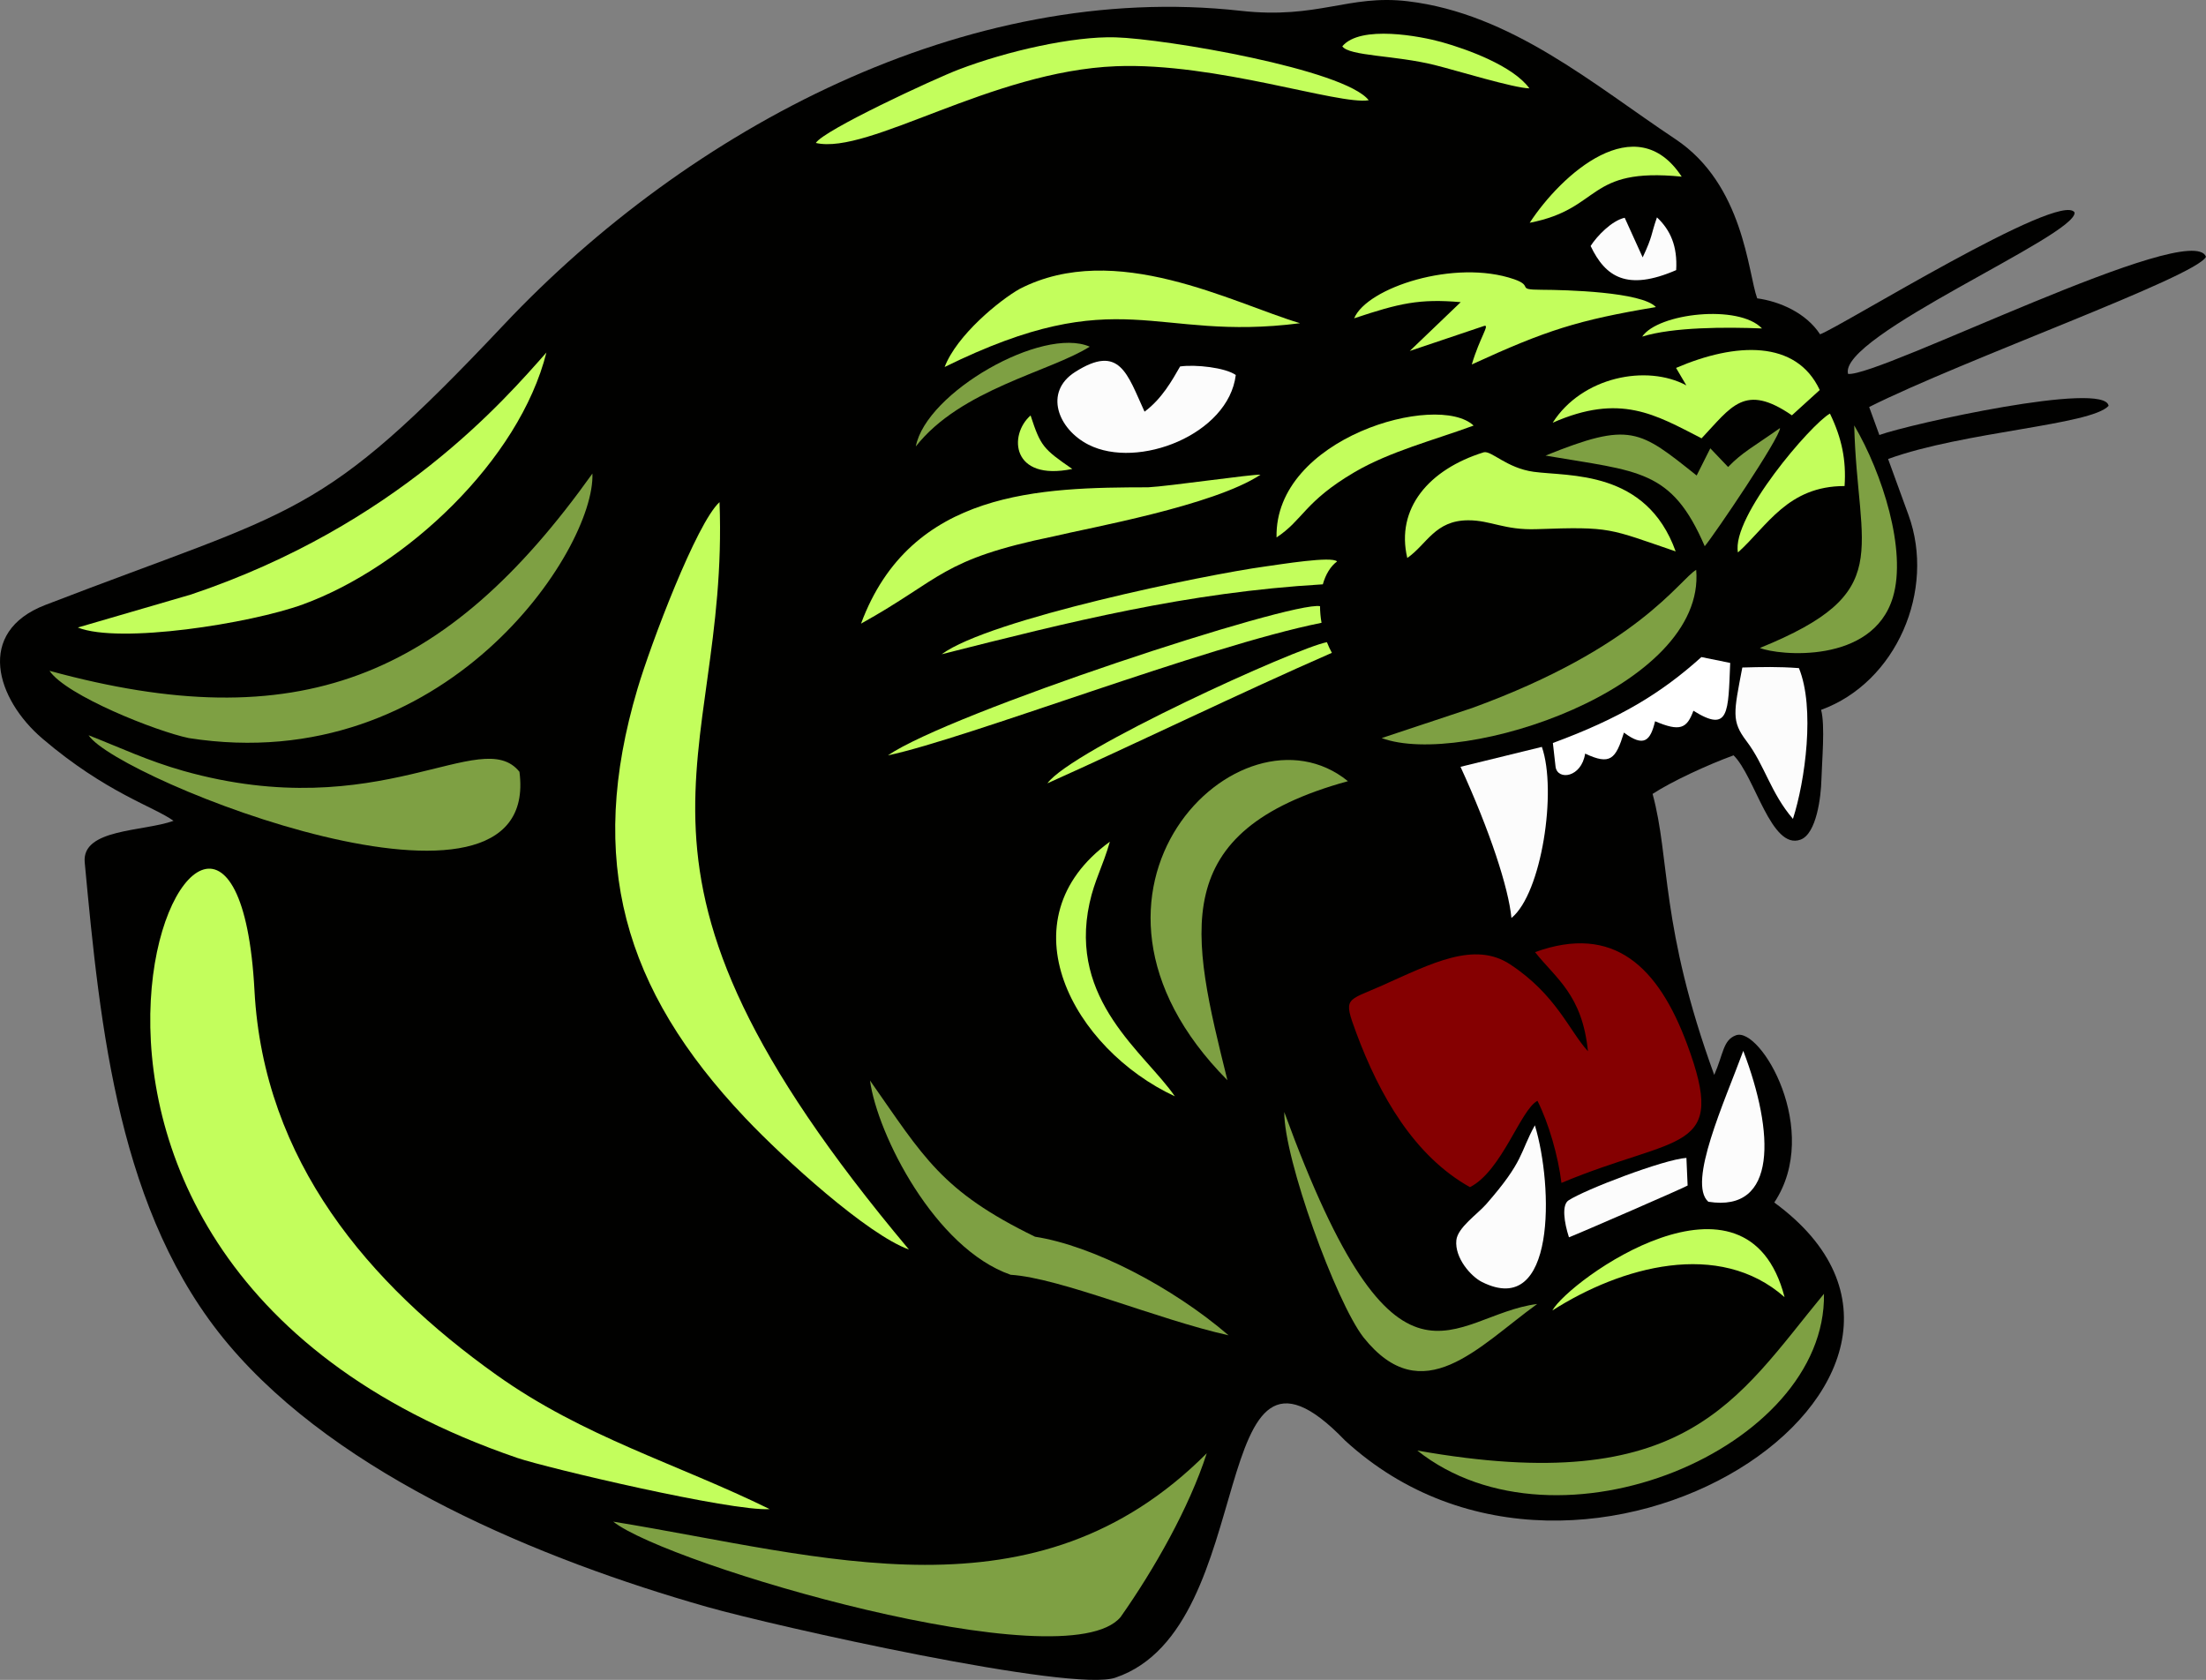
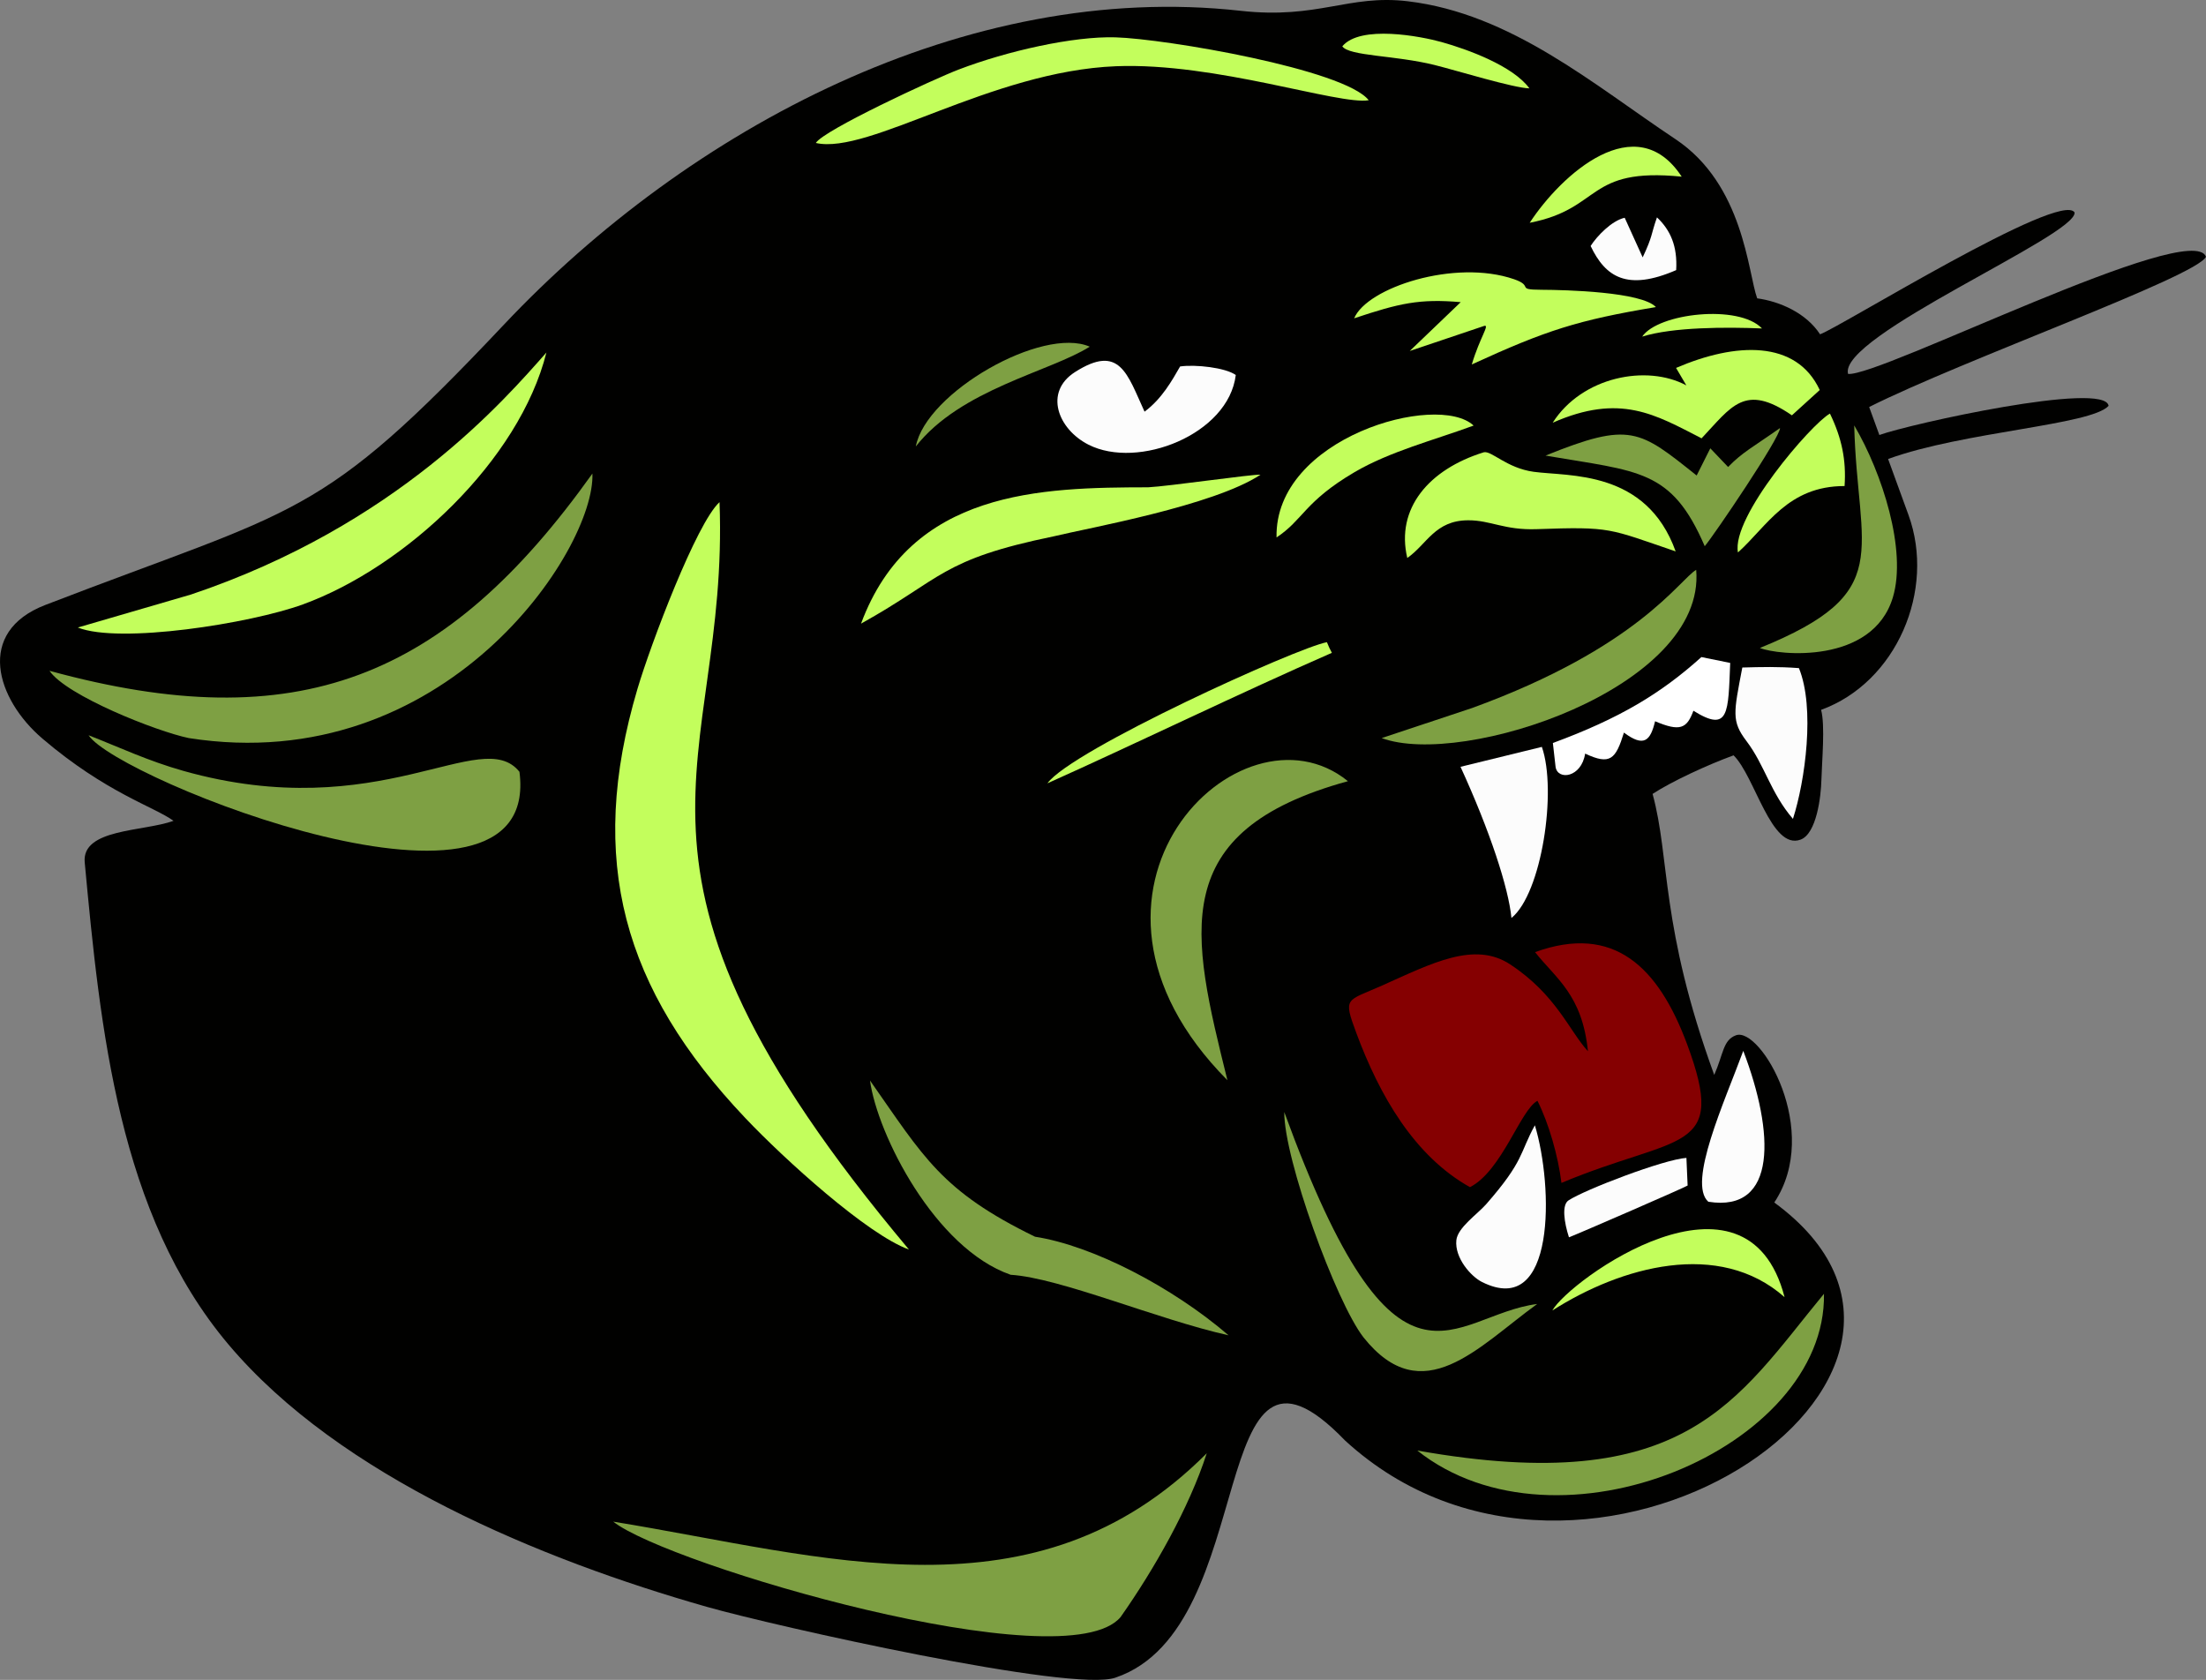
<svg xmlns="http://www.w3.org/2000/svg" xml:space="preserve" width="101.629mm" height="77.394mm" version="1.1" style="shape-rendering:geometricPrecision; text-rendering:geometricPrecision; image-rendering:optimizeQuality; fill-rule:evenodd; clip-rule:evenodd" viewBox="0 0 1318.42 1004.02">
  <rect x="0" y="0" width="1318.42" height="1004.02" fill="#808080" stroke="none" />
  <defs>
    <style type="text/css">
   
    .fil0 {fill:#010100}
    .fil3 {fill:#7EA043}
    .fil2 {fill:#850001}
    .fil1 {fill:#C3FE5C}
    .fil4 {fill:#FCFCFC}
    .fil5 {fill:white}
   
  </style>
  </defs>
  <g id="Vrstva_x0020_1">
    <path class="fil0" d="M103.7 490.59c-17.9,6.52 -54.96,4.59 -53.07,24.84 9.3,99.36 20.2,210.24 85.88,288.1 66.71,79.09 186.79,128.62 285.92,156.85 40.21,11.45 218.96,51.52 244.33,42.28 88.03,-29.95 52.55,-229.56 137.08,-141.72 143.19,131.43 398.59,-38.25 256.56,-142.22 28.56,-43.02 -8.31,-105.26 -22.88,-99.95 -7.82,2.85 -7.45,11.06 -13.01,23.69 -32.34,-88.79 -26.27,-129.23 -36.84,-167.96 11.52,-7.52 32.86,-17.38 48.4,-23.05 12.79,12.51 22.44,56.8 40,50.4 9.62,-3.51 12.24,-25.67 12.5,-35.83 0.28,-10.79 2.32,-32.55 -0.19,-41.75 45.15,-16.44 68.56,-71.65 52.23,-116.48l-12.19 -33.46c45.05,-16.41 121.18,-20.16 131.78,-31.76 -2.01,-15.07 -119.06,10.88 -137,17.42l-6.09 -16.73c56,-28.14 195.5,-77.82 201.3,-89.79 -8.35,-22.93 -195.18,71.87 -213.91,70.02 -6.14,-22.5 136.88,-82.77 135.37,-96.5 -8.24,-13.34 -139.66,68.28 -152.11,72.82 -8.32,-12.75 -23.99,-19.62 -37.58,-21.5 -5.55,-15.22 -7.98,-67.97 -48.9,-95.18 -48.85,-32.48 -98.07,-75.03 -159.96,-82.38 -35.44,-4.21 -53.57,10.86 -99.82,5.71 -163.86,-18.25 -329.75,70.34 -440.23,187.47 -111.05,117.73 -121.95,108.94 -274.2,167.65 -41.88,16.15 -29.33,56.32 -1.66,79.92 38.03,32.43 66.85,40.72 78.28,49.09z" />
-     <path class="fil1" d="M459.99 901.97c-55.72,-27.36 -111.11,-43.02 -163.4,-80.29 -75.87,-54.07 -139.04,-127.45 -144.5,-229.66 -12.44,-232.6 -205.21,155.41 157.11,279.37 17,5.82 127.95,32.07 150.79,30.58z" />
    <path class="fil2" d="M878.55 709.53c19.08,-9.74 30.16,-46.23 40.31,-51.6 6.75,13.37 12.37,32.99 14.34,49.07 70.42,-29.49 99.62,-16.99 75.06,-83 -17.1,-45.95 -43.63,-72.01 -90.83,-54.93 12.4,15.73 28.24,25.46 31.61,59.25 -11.29,-12.38 -18.96,-33.77 -46.46,-51.91 -21.43,-14.15 -47.13,-0.5 -76.53,12.61 -21.47,9.57 -23.49,6.7 -15.45,28.35 13.87,37.33 34.6,73.55 67.95,92.18z" />
    <path class="fil1" d="M543.23 746.82c-194.88,-232.12 -107.11,-286.58 -113.2,-446.7 -13.67,12.32 -41.03,84.58 -49.05,111.62 -30.42,102.55 -8.53,179.44 64.39,256.42 23.67,24.99 73.1,69.74 97.85,78.66z" />
    <path class="fil3" d="M721.23 868.58c-102.54,102.88 -228.58,61.39 -354.72,40.88 32.37,25.7 270.51,95.93 303.21,57.03 20.09,-28.55 40.99,-65.32 51.51,-97.91z" />
    <path class="fil3" d="M354.06 283.03c-87.73,123.07 -176.49,158.4 -324.47,117.9 9.96,14.78 63.91,36.22 83.27,40.21 153.23,24.01 242.99,-112.73 241.19,-158.11z" />
    <path class="fil1" d="M113.96 355.39c-22.49,6.56 -44.97,13.11 -67.46,19.67 24.95,9.93 103.14,-2.39 134.5,-13.81 61.44,-22.38 129.38,-86.1 145.56,-150.55 -24.73,27.94 -89.29,103.3 -212.6,144.7z" />
    <path class="fil3" d="M310.45 461.29c-22.75,-28.4 -83.16,32.6 -200.83,-0.54 -21.21,-5.98 -38.19,-14.08 -56.68,-21.3 17.08,26.35 271.26,127.52 257.51,21.84z" />
    <path class="fil3" d="M733.57 645.64c-21.79,-87.86 -36.84,-148.82 72.03,-178.74 -64.16,-52.09 -183.93,65.94 -72.03,178.74z" />
    <path class="fil3" d="M847.05 866.96c83.79,66.51 244.63,-1.23 243.05,-93.68 -52.26,63.35 -82.22,122.21 -243.05,93.68z" />
-     <path class="fil1" d="M564.56 219.35c105.49,-51.93 124.4,-14.84 212.41,-26.17 -40.38,-12.06 -110.43,-49.92 -167.54,-20.52 -11.96,6.73 -37.54,27.56 -44.87,46.69z" />
    <path class="fil1" d="M514.58 372.75c48.85,-27.15 47.54,-38.27 115.18,-52.19 20.74,-5.03 95.47,-18.25 123.58,-36.83 -4.16,-0.46 -55.37,6.97 -67.12,7.52 -63.8,0.12 -141.95,1.44 -171.63,81.5z" />
    <path class="fil1" d="M487.6 85.45c31.63,7.22 104.54,-42.9 179.38,-45.87 59.54,-2.37 133.2,23.34 151.04,20.33 -14.39,-18.47 -121.42,-36.73 -151.38,-37.6 -25.23,-0.73 -64.73,8.18 -93.66,19.24 -14.87,5.68 -80.88,36.3 -85.39,43.9z" />
    <path class="fil3" d="M734.24 798.08c-33.66,-28.93 -81.18,-53.57 -115.65,-58.91 -56.14,-27.35 -66.54,-47.65 -98.64,-93.38 4.44,32.35 38.84,100.38 84.06,116.12 29.65,1.87 88.21,26.86 130.23,36.17z" />
    <path class="fil1" d="M841.06 333.5c11.74,-8.16 16.5,-22.45 36.35,-22.53 13.56,-0.06 21.62,5.99 41.01,5.3 44.84,-1.61 42.89,-0.36 83.04,13.29 -17.53,-48.91 -63.77,-44.69 -84.83,-47.57 -16.18,-2.21 -25.29,-12.81 -29.86,-11.66 -32.9,10.22 -52.69,33.68 -45.7,63.17z" />
    <path class="fil3" d="M879.73 423.19l-53.96 17.94c48.21,17.95 194.04,-29.94 187.96,-100.55 -10.2,6.03 -34.61,46.41 -133.99,82.61z" />
    <path class="fil3" d="M918.7 779.37c-51.43,6.54 -83.37,70.96 -151.15,-114.71 -0.2,27.97 30.79,113.29 47.31,134.62 35.37,44.39 68.64,5.55 103.84,-19.91z" />
    <path class="fil1" d="M809.32 190.25c27.05,-9.04 39.1,-11.8 63.68,-9.66l-30.45 29.18 44.35 -14.94c3.82,-1.29 -2.47,6.81 -7.28,22.99 44.58,-20.46 63.37,-26.49 110.03,-34.29 -8.46,-9.09 -53.74,-10.28 -68.36,-10.34 -15.88,-0.06 -4.23,-2.09 -16.38,-6.3 -35.45,-12.27 -88,5.05 -95.6,23.36z" />
    <path class="fil1" d="M927.98 252.64c40.37,-17.75 61.24,-4.89 88.97,9.34 17.92,-18.97 25.7,-33.19 53.99,-13.75l16.63 -15.12c-13.98,-30.08 -50.22,-28.56 -85.87,-13.21l6.15 10.44c-23.6,-12.71 -62.32,-5.23 -79.87,22.3z" />
    <path class="fil4" d="M738.56 224.14c-6.11,-4.42 -24.11,-6.44 -33.27,-5.11 -4.8,8.36 -10.85,19.29 -21.25,27.02 -10.34,-22.49 -14.76,-40.79 -41.57,-23.67 -18.69,11.93 -10.26,34.1 8.09,43.41 29.57,15.01 83.65,-6.1 88,-41.64z" />
    <path class="fil4" d="M903.33 548.65c18.04,-14.61 27.32,-75.99 18.17,-102.25l-48.62 11.91c17.52,38.19 28.67,72.23 30.44,90.33z" />
    <path class="fil3" d="M1051.81 387.27c10.9,4.47 67.4,10.05 79.48,-30.28 8.42,-28.11 -6.36,-74.25 -23.12,-102.74 1.95,76.44 25.34,99.84 -56.36,133.02z" />
    <path class="fil4" d="M917.32 672.57c-9.27,16.8 -6.19,20.99 -29.15,47.21 -5.15,5.88 -17.01,13.91 -17.78,21.48 -1.08,10.65 8.79,21.67 15.24,24.92 44.44,22.39 42.73,-57.45 31.69,-93.61z" />
    <path class="fil3" d="M923.68 272.3c55.84,9.57 75.29,8 95.16,54.15 5.63,-6.68 45.06,-64.86 44.99,-70.61 -15.86,11.2 -22.52,14.45 -31.02,23.27l-10.64 -11.16 -8.16 16.25c-34.25,-27.25 -39.5,-32.47 -90.33,-11.9z" />
    <path class="fil4" d="M1071.55 489.45c7.34,-22.76 13.3,-66.38 3.58,-90.13 -12.57,-0.94 -21.84,-0.67 -33.83,-0.36 -5.15,26.96 -6.6,32.03 2.49,43.98 10.87,14.3 14.38,30.92 27.77,46.5z" />
-     <path class="fil1" d="M562.77 391.04c76.75,-19.43 146.51,-37.01 227.82,-41.8 1.7,-6.01 4.63,-10.82 8.51,-13.66 -2.99,-3.34 -33.62,1.72 -43.28,3.04 -35.06,4.81 -164.5,31.34 -193.05,52.43z" />
-     <path class="fil1" d="M530.63 451.48c47.18,-9.95 189.59,-65.32 259.19,-79.24 -0.6,-3.4 -0.89,-6.73 -0.9,-9.93 -17,-3.23 -221.39,63.84 -258.29,89.18z" />
-     <path class="fil1" d="M702.15 655.25c-17.66,-25.8 -63.76,-57.09 -50.97,-115.53 3.01,-13.76 7.83,-21.63 12.14,-36.65 -64.49,46.89 -21.68,124.08 38.84,152.18z" />
+     <path class="fil1" d="M562.77 391.04z" />
    <path class="fil4" d="M1020.98 718.26c41.5,6.63 39.49,-41.49 20.89,-90.18 -11.27,30.57 -33.49,79.02 -20.89,90.18z" />
    <path class="fil1" d="M762.93 321.21c15.95,-10.49 16.66,-21.39 46.53,-38.96 21.06,-12.39 47.45,-19.15 71.25,-27.9 -21.5,-20.16 -119.08,7.18 -117.78,66.86z" />
    <path class="fil1" d="M927.75 783.27c41.02,-26.21 99.62,-42.64 138.8,-7.98 -22.52,-86.96 -128.7,-10.08 -138.8,7.98z" />
    <path class="fil1" d="M626.01 468.17c52.89,-23.71 115.42,-54.13 169.99,-77.99 -1.09,-1.98 -2.09,-4.11 -2.97,-6.36 -17.71,3.21 -152.66,64.42 -167.03,84.35z" />
    <path class="fil1" d="M1038.7 330.18c17.45,-15.68 29.7,-39.69 63.71,-39.68 1.06,-15.33 -1.6,-28.59 -8.74,-43.31 -11.07,6.08 -59.1,61.9 -54.97,82.99z" />
    <path class="fil4" d="M937.68 739.52c6.82,-2.63 69.61,-29.93 70.93,-30.95l-0.72 -16.52c-13.45,0.88 -60.84,19.01 -70.5,25.43 -4.06,2.7 -2.63,12.99 0.3,22.04z" />
    <path class="fil1" d="M914.23 133.15c43.54,-8.44 33.41,-33.28 90.84,-27.57 -27.24,-41.62 -71.84,-1.46 -90.84,27.57z" />
    <path class="fil3" d="M547.33 266.84c26.8,-34.21 80.26,-44.67 103.95,-59.64 -28.26,-12.33 -97.78,27.32 -103.95,59.64z" />
    <path class="fil1" d="M802.23 27.69c4.17,5.91 31.55,5.3 55.03,11.13 12.91,3.21 47.61,13.87 56.8,13.99 -9.82,-13.44 -36.88,-23.3 -52.44,-27.66 -12.32,-3.45 -48.6,-10.46 -59.39,2.54z" />
    <path class="fil4" d="M1001.77 161.44c0.84,-14.28 -3.42,-23.94 -11.48,-31.52 -3.81,10.83 -2.34,10.7 -8.54,23.91l-10.75 -23.68c-7.8,1.74 -16.64,11.03 -20.36,16.87 8.83,18.56 21.84,27.12 51.13,14.42z" />
    <path class="fil1" d="M981.45 201.19c18.24,-5.73 50.21,-5.78 71.62,-4.88 -13.9,-14.64 -62.12,-9.16 -71.62,4.88z" />
-     <path class="fil1" d="M640.85 280.29c-17.45,-12.05 -18.91,-13.64 -24.92,-31.98 -13.23,11.57 -11.47,39.51 24.92,31.98z" />
    <path class="fil5" d="M1034.05 396.22c-5.74,-1.17 -11.48,-2.33 -17.21,-3.5 -24.26,21.86 -49.02,36.71 -88.76,51.36l1.62 14.32c1.3,8.19 15.46,6.37 17.66,-7.98 15.03,7.05 18.26,3.38 23.19,-12.56 12.03,9 15.84,4.81 18.61,-6.78 14.84,6.3 18.99,4.46 22.91,-6.29 21.47,13.42 20.76,1.11 21.99,-28.58z" />
  </g>
</svg>